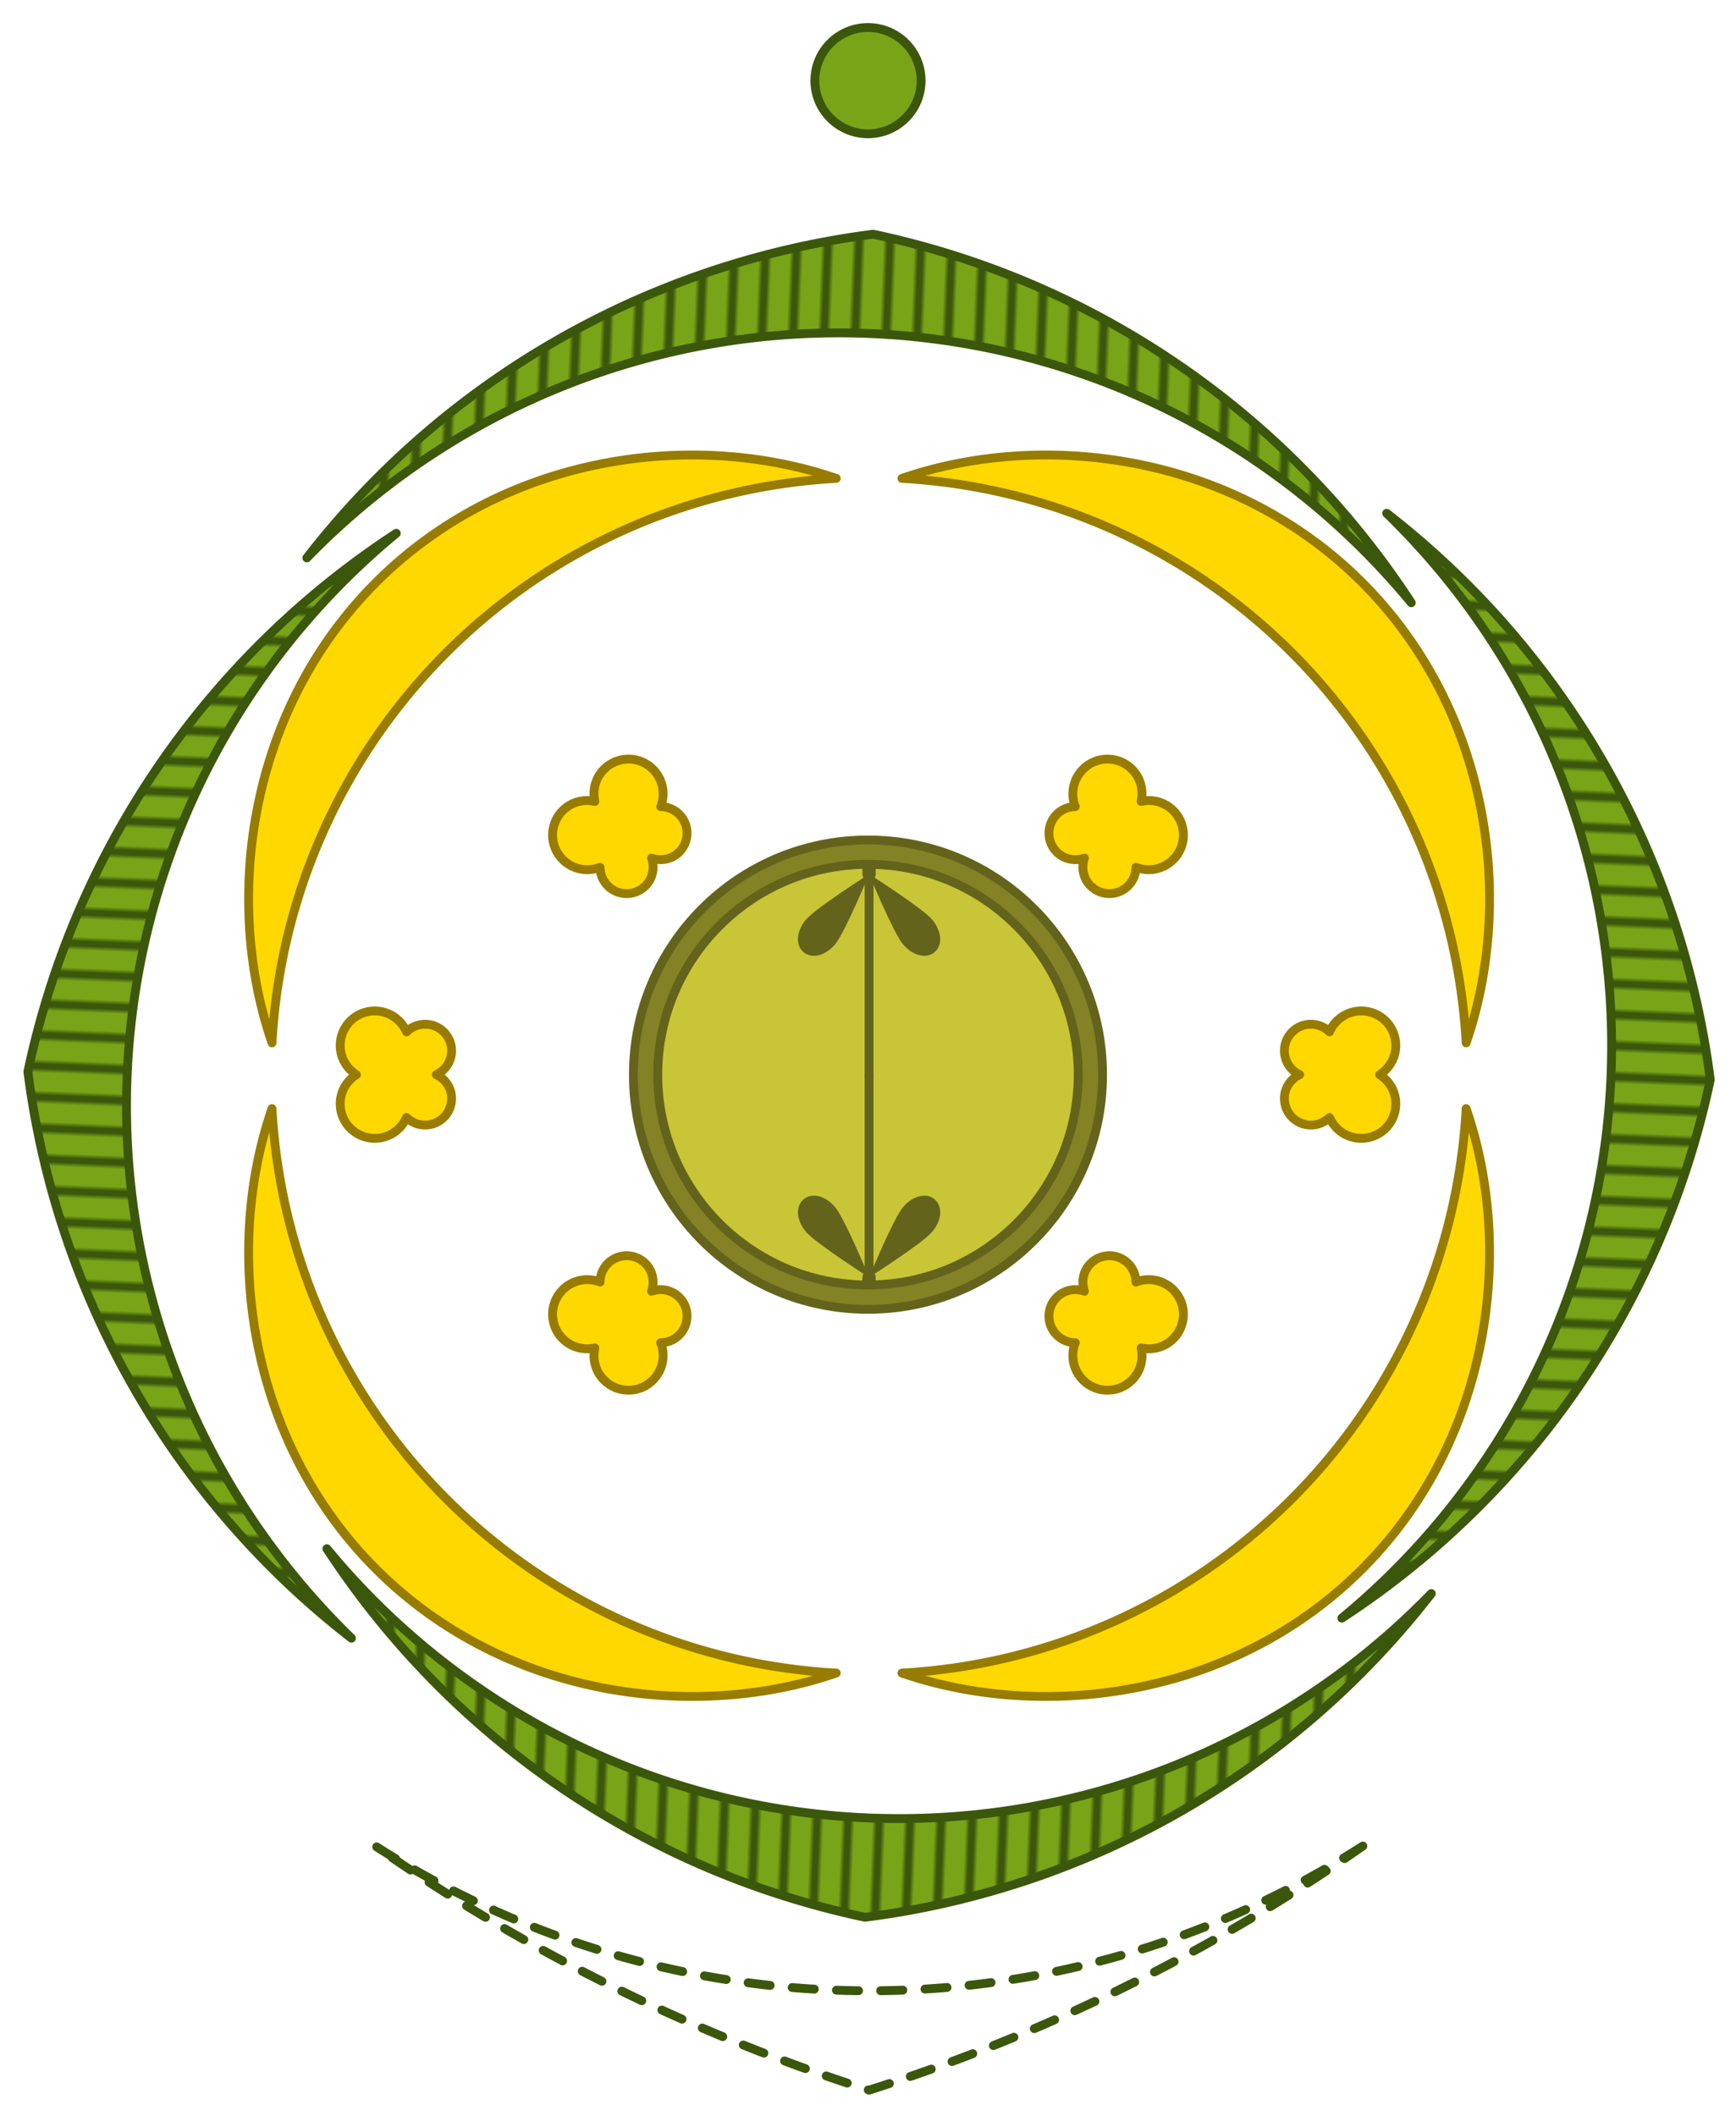
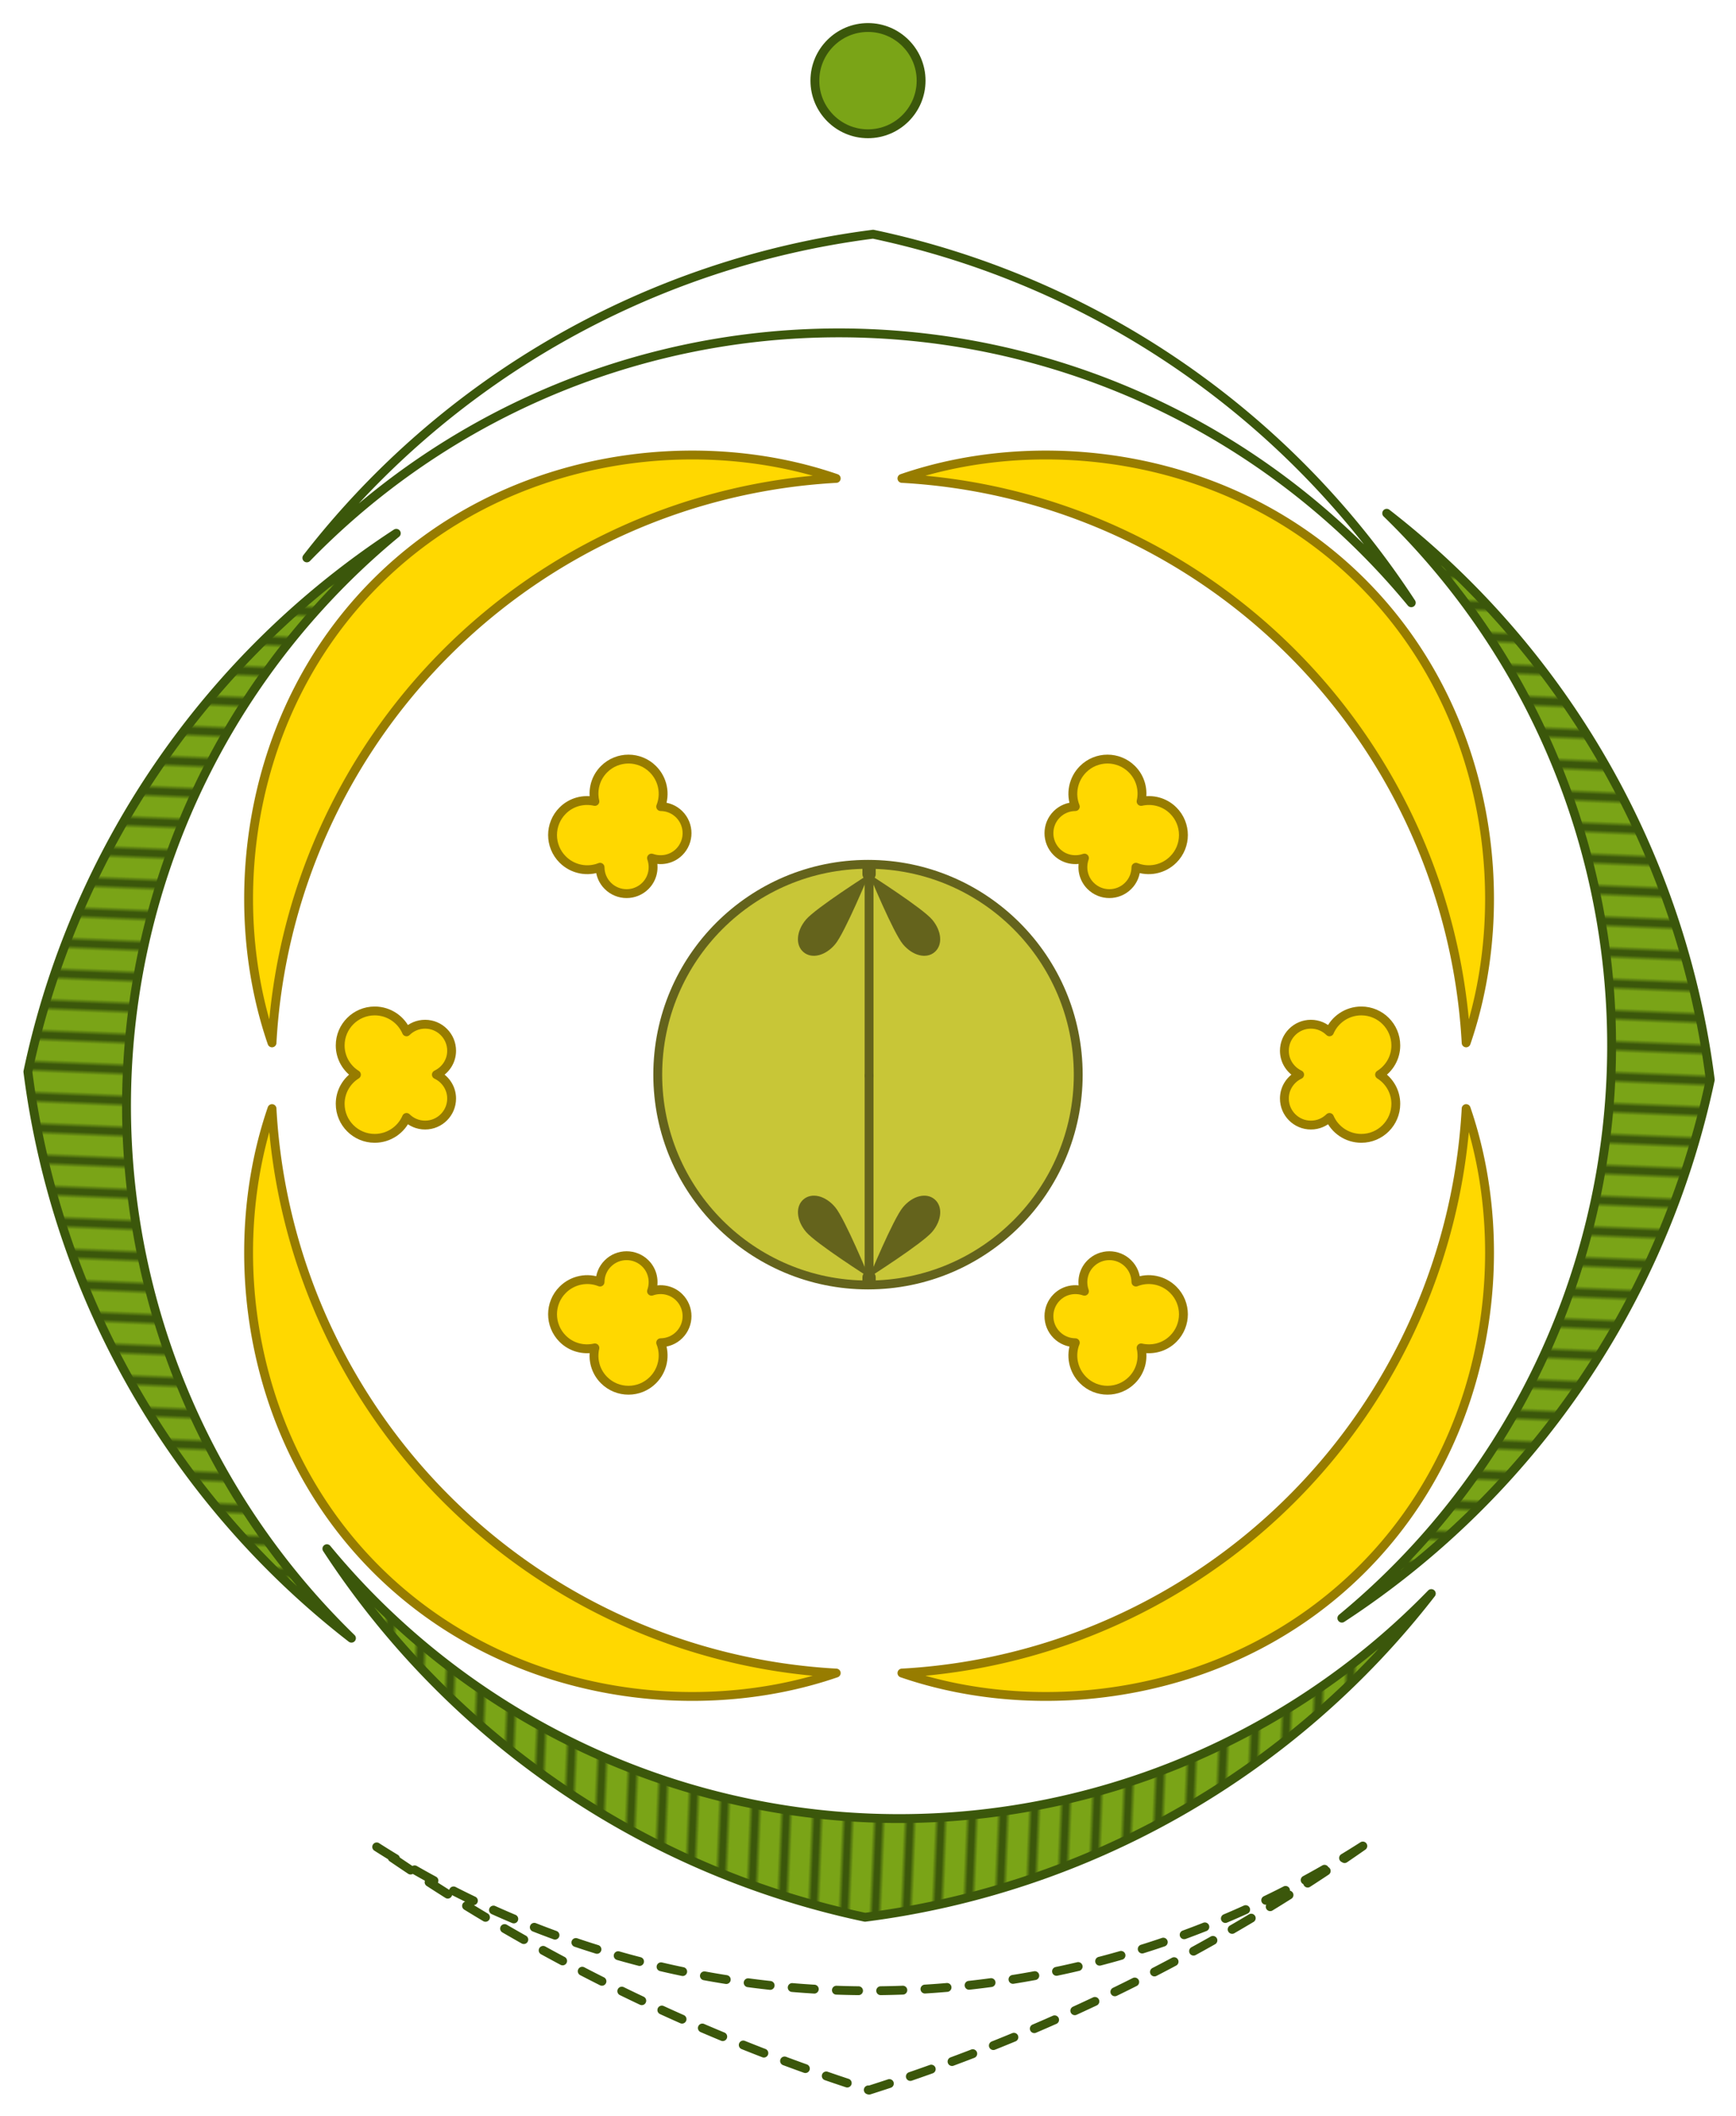
<svg xmlns="http://www.w3.org/2000/svg" xmlns:ns1="http://sodipodi.sourceforge.net/DTD/sodipodi-0.dtd" xmlns:ns2="http://www.inkscape.org/namespaces/inkscape" width="75.249mm" height="91.673mm" viewBox="0 0 75.249 91.673" version="1.1" id="svg5" ns1:docname="diagram_brassicaceae.svg" ns2:version="1.1.1 (3bf5ae0d25, 2021-09-20)">
  <ns1:namedview id="namedview7" pagecolor="#ffffff" bordercolor="#e0e0e0" borderopacity="1" ns2:pageshadow="2" ns2:pageopacity="0.0" ns2:pagecheckerboard="0" ns2:document-units="mm" showgrid="false" showborder="true" ns2:showpageshadow="false" ns2:snap-bbox="true" ns2:object-nodes="false" ns2:snap-center="true" ns2:bbox-paths="true" ns2:bbox-nodes="true" ns2:snap-bbox-midpoints="true" ns2:snap-others="false" ns2:zoom="1.3897306" ns2:cx="86.347668" ns2:cy="109.73349" ns2:window-width="1920" ns2:window-height="1017" ns2:window-x="-8" ns2:window-y="32" ns2:window-maximized="1" ns2:current-layer="layer1" lock-margins="true" fit-margin-top="1" fit-margin-left="1" fit-margin-right="1" fit-margin-bottom="1" />
  <defs id="defs2">
    <pattern id="srafovani_0_167.5" patternTransform="rotate(272.325)" height="7" width="10" patternUnits="userSpaceOnUse">
-       <rect height="10" width="10" y="0" x="0" style="fill: #7aa417;" id="rect7717" />
-       <rect height="2" width="10" y="0" x="0" style="fill: #3b570b;" id="rect7719" />
-     </pattern>
+       </pattern>
    <pattern id="srafovani_1_167.5" patternTransform="rotate(362.325)" height="7" width="10" patternUnits="userSpaceOnUse">
      <rect height="10" width="10" y="0" x="0" style="fill: #7aa417;" id="rect7724" />
      <rect height="2" width="10" y="0" x="0" style="fill: #3b570b;" id="rect7726" />
    </pattern>
    <pattern id="srafovani_2_167.5" patternTransform="rotate(452.325)" height="7" width="10" patternUnits="userSpaceOnUse">
      <rect height="10" width="10" y="0" x="0" style="fill: #7aa417;" id="rect7731" />
      <rect height="2" width="10" y="0" x="0" style="fill: #3b570b;" id="rect7733" />
    </pattern>
    <pattern id="srafovani_3_167.5" patternTransform="rotate(542.325)" height="7" width="10" patternUnits="userSpaceOnUse">
      <rect height="10" width="10" y="0" x="0" style="fill: #7aa417;" id="rect7738" />
      <rect height="2" width="10" y="0" x="0" style="fill: #3b570b;" id="rect7740" />
    </pattern>
    <clipPath clipPathUnits="userSpaceOnUse" id="orez-5">
      <circle cx="300" cy="300" r="47.5" style="fill:#ffffff" id="circle7872" />
    </clipPath>
    <clipPath clipPathUnits="userSpaceOnUse" id="clipPath1909">
      <circle cx="300" cy="300" r="47.5" style="fill:#ffffff" id="circle1907" />
    </clipPath>
  </defs>
  <g ns2:label="Vrstva 1" ns2:groupmode="layer" id="layer1" transform="translate(-44.622,-102.663)">
    <g id="g1885" transform="translate(-1338.393,390.254)">
      <g ns2:export-ydpi="117" ns2:export-xdpi="117" ns2:export-filename="C:\Google Drive\Umíme fakta – TK\7_celedi_rostlin\brassicaceae.png" id="g7755" transform="matrix(0.192,0,0,0.192,1363.086,-298.581)">
        <path d="M 173.071,183.139 A 192.625,192.625 0 0 1 300.91,110.093 192.625,192.625 0 0 1 422.406,193.263 167.5,167.5 0 0 0 173.071,183.139 Z" style="fill:url(#srafovani_0_167.5);stroke:#3b570b;stroke-width:2;stroke-linecap:round;stroke-linejoin:round" id="path7745" />
        <path d="M 416.861,173.071 A 192.625,192.625 0 0 1 489.907,300.91 192.625,192.625 0 0 1 406.737,422.406 167.5,167.5 0 0 0 416.861,173.071 Z" style="fill:url(#srafovani_1_167.5);stroke:#3b570b;stroke-width:2;stroke-linecap:round;stroke-linejoin:round" id="path7747" />
        <path d="M 426.929,416.861 A 192.625,192.625 0 0 1 299.09,489.907 192.625,192.625 0 0 1 177.594,406.737 167.5,167.5 0 0 0 426.929,416.861 Z" style="fill:url(#srafovani_2_167.5);stroke:#3b570b;stroke-width:2;stroke-linecap:round;stroke-linejoin:round" id="path7749" />
        <path d="M 183.139,426.929 A 192.625,192.625 0 0 1 110.093,299.09 192.625,192.625 0 0 1 193.263,177.594 167.5,167.5 0 0 0 183.139,426.929 Z" style="fill:url(#srafovani_3_167.5);stroke:#3b570b;stroke-width:2;stroke-linecap:round;stroke-linejoin:round" id="path7751" />
-         <path d="" style="fill:#7aa417;stroke:#3b570b;stroke-width:2;stroke-linecap:round;stroke-linejoin:round" id="path7753" />
      </g>
      <g ns2:export-ydpi="117" ns2:export-xdpi="117" ns2:export-filename="C:\Google Drive\Umíme fakta – TK\7_celedi_rostlin\brassicaceae.png" id="g7772" transform="matrix(0.192,0,0,0.192,1363.086,-298.581)">
        <path d="M 307.418,165.204 C 339.359,154.201 382.264,159.631 411.316,188.684 440.369,217.736 445.799,260.641 434.796,292.582 A 135,135 0 0 0 307.418,165.204 Z" style="fill:#ffd800;stroke:#977c00;stroke-width:2;stroke-linecap:round;stroke-linejoin:round" id="path7757" />
        <path d="M 434.796,307.418 C 445.799,339.359 440.369,382.264 411.316,411.316 382.264,440.369 339.359,445.799 307.418,434.796 A 135,135 0 0 0 434.796,307.418 Z" style="fill:#ffd800;stroke:#977c00;stroke-width:2;stroke-linecap:round;stroke-linejoin:round" id="path7759" />
        <path d="M 292.582,434.796 C 260.641,445.799 217.736,440.369 188.684,411.316 159.631,382.264 154.201,339.359 165.204,307.418 A 135,135 0 0 0 292.582,434.796 Z" style="fill:#ffd800;stroke:#977c00;stroke-width:2;stroke-linecap:round;stroke-linejoin:round" id="path7761" />
        <path d="M 165.204,292.582 C 154.201,260.641 159.631,217.736 188.684,188.684 217.736,159.631 260.641,154.201 292.582,165.204 A 135,135 0 0 0 165.204,292.582 Z" style="fill:#ffd800;stroke:#977c00;stroke-width:2;stroke-linecap:round;stroke-linejoin:round" id="path7763" />
        <path d="" style="fill:#ffd800;stroke:#977c00;stroke-width:2;stroke-linecap:round;stroke-linejoin:round" id="path7765" />
        <defs id="defs7770" />
      </g>
      <g ns2:export-ydpi="117" ns2:export-xdpi="117" ns2:export-filename="C:\Google Drive\Umíme fakta – TK\7_celedi_rostlin\brassicaceae.png" transform="matrix(0.23,0,0,0.23,1441.103,-241.028)" id="use7822">
        <path id="path8085" style="fill:#ffd800;stroke:#977c00;stroke-width:1.667;stroke-linejoin:round" d="M 4,-12 C 1.318,-12 -1.007,-10.382 -2,-8.062 -2.902,-8.949 -4.135,-9.5 -5.5,-9.5 -8.261,-9.5 -10.5,-7.261 -10.5,-4.5 -10.5,-2.505 -9.315,-0.802 -7.625,0 -9.315,0.802 -10.5,2.505 -10.5,4.5 -10.5,7.261 -8.261,9.5 -5.5,9.5 -4.135,9.5 -2.902,8.949 -2,8.062 -1.007,10.382 1.318,12 4,12 7.59,12 10.5,9.09 10.5,5.5 10.5,3.176 9.271,1.149 7.438,0 9.271,-1.149 10.5,-3.176 10.5,-5.5 10.5,-9.09 7.59,-12 4,-12 Z" />
      </g>
      <g ns2:export-ydpi="117" ns2:export-xdpi="117" ns2:export-filename="C:\Google Drive\Umíme fakta – TK\7_celedi_rostlin\brassicaceae.png" transform="matrix(-0.23,0,0,-0.23,1400.176,-241.028)" id="use7824">
        <path id="path8089" style="fill:#ffd800;stroke:#977c00;stroke-width:1.667;stroke-linejoin:round" d="M 4,-12 C 1.318,-12 -1.007,-10.382 -2,-8.062 -2.902,-8.949 -4.135,-9.5 -5.5,-9.5 -8.261,-9.5 -10.5,-7.261 -10.5,-4.5 -10.5,-2.505 -9.315,-0.802 -7.625,0 -9.315,0.802 -10.5,2.505 -10.5,4.5 -10.5,7.261 -8.261,9.5 -5.5,9.5 -4.135,9.5 -2.902,8.949 -2,8.062 -1.007,10.382 1.318,12 4,12 7.59,12 10.5,9.09 10.5,5.5 10.5,3.176 9.271,1.149 7.438,0 9.271,-1.149 10.5,-3.176 10.5,-5.5 10.5,-9.09 7.59,-12 4,-12 Z" />
      </g>
      <g ns2:export-ydpi="117" ns2:export-xdpi="117" ns2:export-filename="C:\Google Drive\Umíme fakta – TK\7_celedi_rostlin\brassicaceae.png" transform="matrix(-0.163,-0.163,0.163,-0.163,1410.013,-251.654)" id="use7826">
        <path id="path8093" style="fill:#ffd800;stroke:#977c00;stroke-width:1.667;stroke-linejoin:round" d="M 4,-12 C 1.318,-12 -1.007,-10.382 -2,-8.062 -2.902,-8.949 -4.135,-9.5 -5.5,-9.5 -8.261,-9.5 -10.5,-7.261 -10.5,-4.5 -10.5,-2.505 -9.315,-0.802 -7.625,0 -9.315,0.802 -10.5,2.505 -10.5,4.5 -10.5,7.261 -8.261,9.5 -5.5,9.5 -4.135,9.5 -2.902,8.949 -2,8.062 -1.007,10.382 1.318,12 4,12 7.59,12 10.5,9.09 10.5,5.5 10.5,3.176 9.271,1.149 7.438,0 9.271,-1.149 10.5,-3.176 10.5,-5.5 10.5,-9.09 7.59,-12 4,-12 Z" />
      </g>
      <g ns2:export-ydpi="117" ns2:export-xdpi="117" ns2:export-filename="C:\Google Drive\Umíme fakta – TK\7_celedi_rostlin\brassicaceae.png" transform="matrix(0.163,-0.163,0.163,0.163,1431.265,-251.654)" id="use7828">
        <path id="path8097" style="fill:#ffd800;stroke:#977c00;stroke-width:1.667;stroke-linejoin:round" d="M 4,-12 C 1.318,-12 -1.007,-10.382 -2,-8.062 -2.902,-8.949 -4.135,-9.5 -5.5,-9.5 -8.261,-9.5 -10.5,-7.261 -10.5,-4.5 -10.5,-2.505 -9.315,-0.802 -7.625,0 -9.315,0.802 -10.5,2.505 -10.5,4.5 -10.5,7.261 -8.261,9.5 -5.5,9.5 -4.135,9.5 -2.902,8.949 -2,8.062 -1.007,10.382 1.318,12 4,12 7.59,12 10.5,9.09 10.5,5.5 10.5,3.176 9.271,1.149 7.438,0 9.271,-1.149 10.5,-3.176 10.5,-5.5 10.5,-9.09 7.59,-12 4,-12 Z" />
      </g>
      <g ns2:export-ydpi="117" ns2:export-xdpi="117" ns2:export-filename="C:\Google Drive\Umíme fakta – TK\7_celedi_rostlin\brassicaceae.png" transform="matrix(0.163,0.163,-0.163,0.163,1431.265,-230.401)" id="use7830">
        <path id="path8101" style="fill:#ffd800;stroke:#977c00;stroke-width:1.667;stroke-linejoin:round" d="M 4,-12 C 1.318,-12 -1.007,-10.382 -2,-8.062 -2.902,-8.949 -4.135,-9.5 -5.5,-9.5 -8.261,-9.5 -10.5,-7.261 -10.5,-4.5 -10.5,-2.505 -9.315,-0.802 -7.625,0 -9.315,0.802 -10.5,2.505 -10.5,4.5 -10.5,7.261 -8.261,9.5 -5.5,9.5 -4.135,9.5 -2.902,8.949 -2,8.062 -1.007,10.382 1.318,12 4,12 7.59,12 10.5,9.09 10.5,5.5 10.5,3.176 9.271,1.149 7.438,0 9.271,-1.149 10.5,-3.176 10.5,-5.5 10.5,-9.09 7.59,-12 4,-12 Z" />
      </g>
      <g ns2:export-ydpi="117" ns2:export-xdpi="117" ns2:export-filename="C:\Google Drive\Umíme fakta – TK\7_celedi_rostlin\brassicaceae.png" transform="matrix(-0.163,0.163,-0.163,-0.163,1410.013,-230.401)" id="use7832">
        <path id="path8105" style="fill:#ffd800;stroke:#977c00;stroke-width:1.667;stroke-linejoin:round" d="M 4,-12 C 1.318,-12 -1.007,-10.382 -2,-8.062 -2.902,-8.949 -4.135,-9.5 -5.5,-9.5 -8.261,-9.5 -10.5,-7.261 -10.5,-4.5 -10.5,-2.505 -9.315,-0.802 -7.625,0 -9.315,0.802 -10.5,2.505 -10.5,4.5 -10.5,7.261 -8.261,9.5 -5.5,9.5 -4.135,9.5 -2.902,8.949 -2,8.062 -1.007,10.382 1.318,12 4,12 7.59,12 10.5,9.09 10.5,5.5 10.5,3.176 9.271,1.149 7.438,0 9.271,-1.149 10.5,-3.176 10.5,-5.5 10.5,-9.09 7.59,-12 4,-12 Z" />
      </g>
-       <circle ns2:export-ydpi="117" ns2:export-xdpi="117" ns2:export-filename="C:\Google Drive\Umíme fakta – TK\7_celedi_rostlin\brassicaceae.png" cx="1420.639" cy="-241.028" r="10.168" style="fill:#838224;stroke:#64631c;stroke-width:0.384" id="circle7866" />
      <circle ns2:export-ydpi="117" ns2:export-xdpi="117" ns2:export-filename="C:\Google Drive\Umíme fakta – TK\7_celedi_rostlin\brassicaceae.png" cx="1420.639" cy="-241.028" r="9.113" style="fill:#c8c637;stroke:#64631c;stroke-width:0.384" id="circle7868" />
      <g ns2:export-ydpi="117" ns2:export-xdpi="117" ns2:export-filename="C:\Google Drive\Umíme fakta – TK\7_celedi_rostlin\brassicaceae.png" clip-path="url(#orez-5)" id="g7885" transform="matrix(0.192,0,0,0.192,1363.086,-298.581)">
        <line x1="300" y1="345.5" x2="300" y2="395" style="stroke:#64631c;stroke-width:3;stroke-linecap:round" id="line7877" />
        <path d="M 300,300 V 395" style="stroke:#64631c;stroke-width:2;stroke-linecap:round" id="path7879" />
        <line x1="300" y1="254.5" x2="300" y2="205" style="stroke:#64631c;stroke-width:3;stroke-linecap:round" id="line7881" />
        <path d="M 300,300 V 205" style="stroke:#64631c;stroke-width:2;stroke-linecap:round" id="path7883" />
      </g>
      <g ns2:export-ydpi="117" ns2:export-xdpi="117" ns2:export-filename="C:\Google Drive\Umíme fakta – TK\7_celedi_rostlin\brassicaceae.png" clip-path="url(#orez-5)" id="g7891" transform="matrix(0.192,0,0,0.192,1363.086,-298.581)">
        <g transform="rotate(90,-22.75,322.75)" id="use7887">
          <g id="g8137" transform="matrix(-0.881,0.739,0.739,0.881,0,0)">
            <path d="M 14.815,-3.75 C 11.852,-3.75 0,0 0,0 0,0 11.852,3.75 14.815,3.75 17.778,3.75 20,2.133 20,0 20,-2.133 17.778,-3.75 14.815,-3.75 Z" style="fill:#64631c" id="path8135" />
          </g>
          <g id="g8143" transform="matrix(0.766,0.643,0.643,-0.766,0,0)">
            <g transform="scale(-1.15,1.15)" id="g8141">
              <path id="path8139" style="fill:#64631c" d="M 14.815,-3.75 C 11.852,-3.75 0,0 0,0 0,0 11.852,3.75 14.815,3.75 17.778,3.75 20,2.133 20,0 20,-2.133 17.778,-3.75 14.815,-3.75 Z" />
            </g>
          </g>
        </g>
        <g transform="rotate(-90,277.25,-22.75)" id="use7889">
          <g id="g8149" transform="matrix(-0.881,0.739,0.739,0.881,0,0)">
            <path d="M 14.815,-3.75 C 11.852,-3.75 0,0 0,0 0,0 11.852,3.75 14.815,3.75 17.778,3.75 20,2.133 20,0 20,-2.133 17.778,-3.75 14.815,-3.75 Z" style="fill:#64631c" id="path8147" />
          </g>
          <g id="g8155" transform="matrix(0.766,0.643,0.643,-0.766,0,0)">
            <g transform="scale(-1.15,1.15)" id="g8153">
              <path id="path8151" style="fill:#64631c" d="M 14.815,-3.75 C 11.852,-3.75 0,0 0,0 0,0 11.852,3.75 14.815,3.75 17.778,3.75 20,2.133 20,0 20,-2.133 17.778,-3.75 14.815,-3.75 Z" />
            </g>
          </g>
        </g>
      </g>
      <circle ns2:export-ydpi="117" ns2:export-xdpi="117" ns2:export-filename="C:\Google Drive\Umíme fakta – TK\7_celedi_rostlin\brassicaceae.png" id="osa-9" cx="1420.639" cy="-284.097" r="2.302" style="fill:#7aa417;stroke:#3b570b;stroke-width:0.384" />
      <g ns2:export-ydpi="117" ns2:export-xdpi="117" ns2:export-filename="C:\Google Drive\Umíme fakta – TK\7_celedi_rostlin\brassicaceae.png" id="g7896" transform="matrix(0.192,0,0,0.192,1363.086,-298.581)">
        <path d="M 411.469,473.83 A 413,413 0 0 1 300,528.925 413,413 0 0 1 188.531,473.83 206.5,206.5 0 0 0 411.469,473.83 Z" style="fill:none;stroke:#3b570b;stroke-width:2;stroke-linecap:round;stroke-linejoin:round;stroke-dasharray:5, 5" id="path7894" />
      </g>
    </g>
  </g>
</svg>